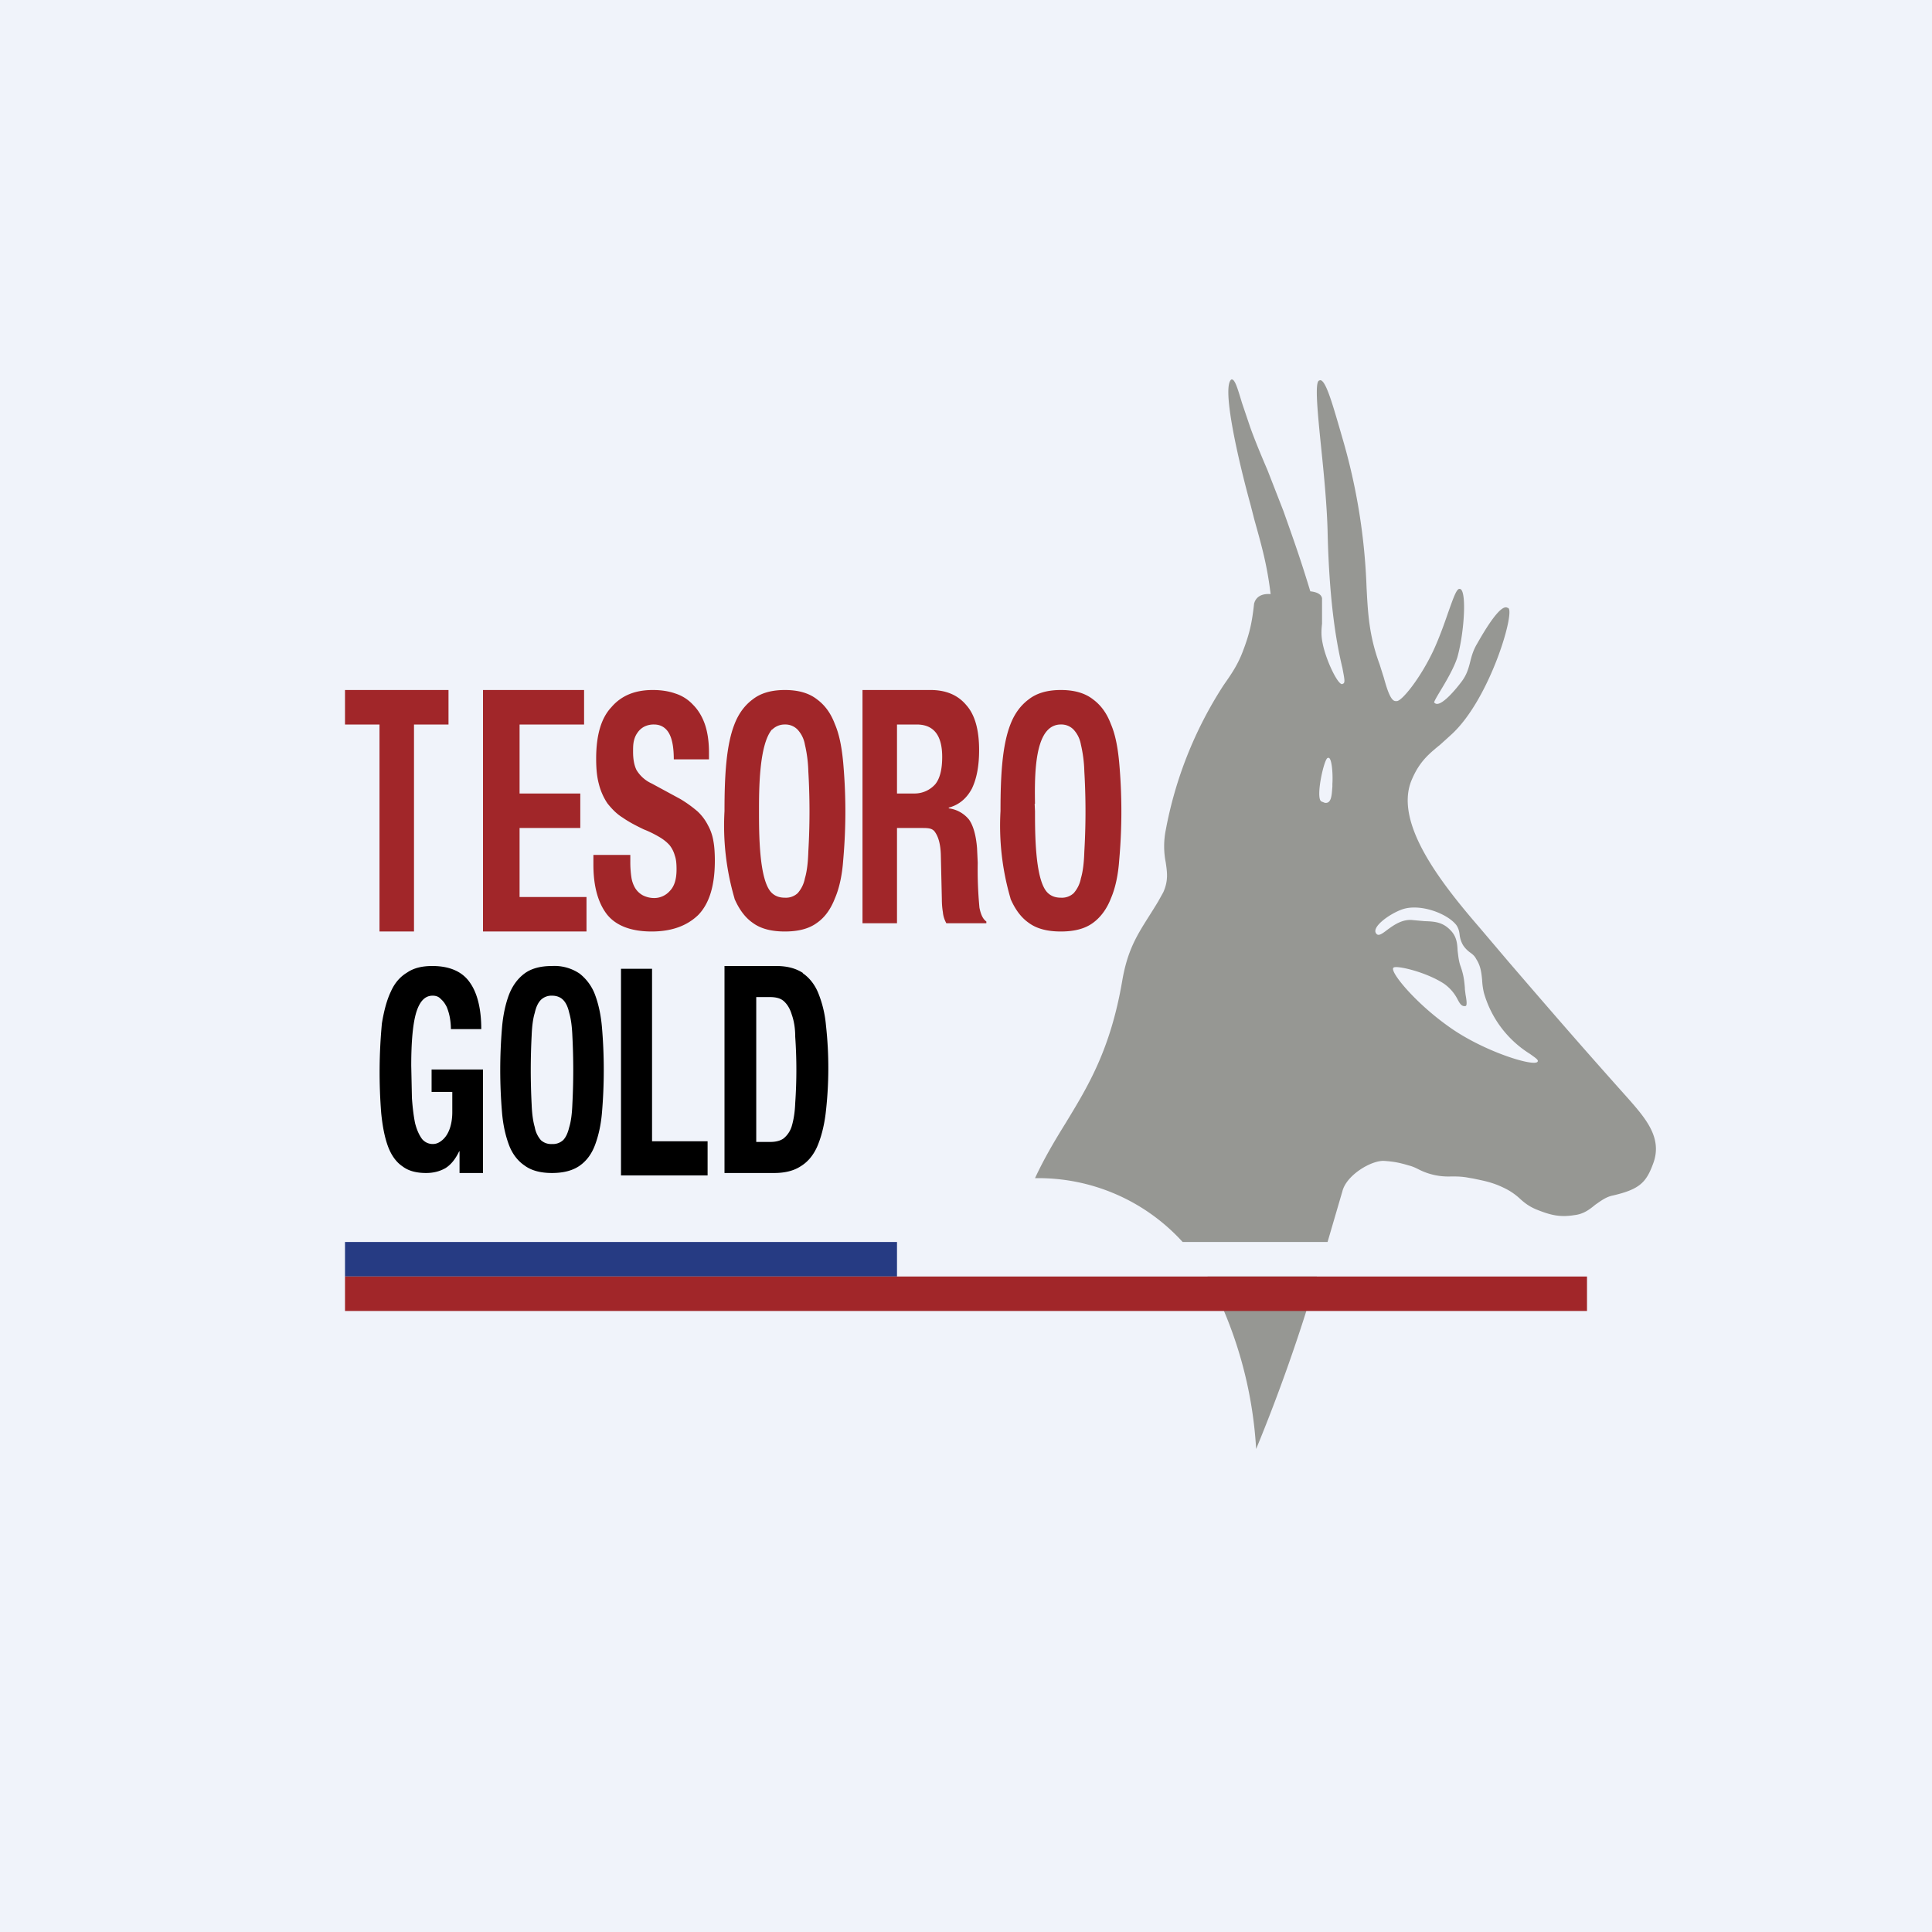
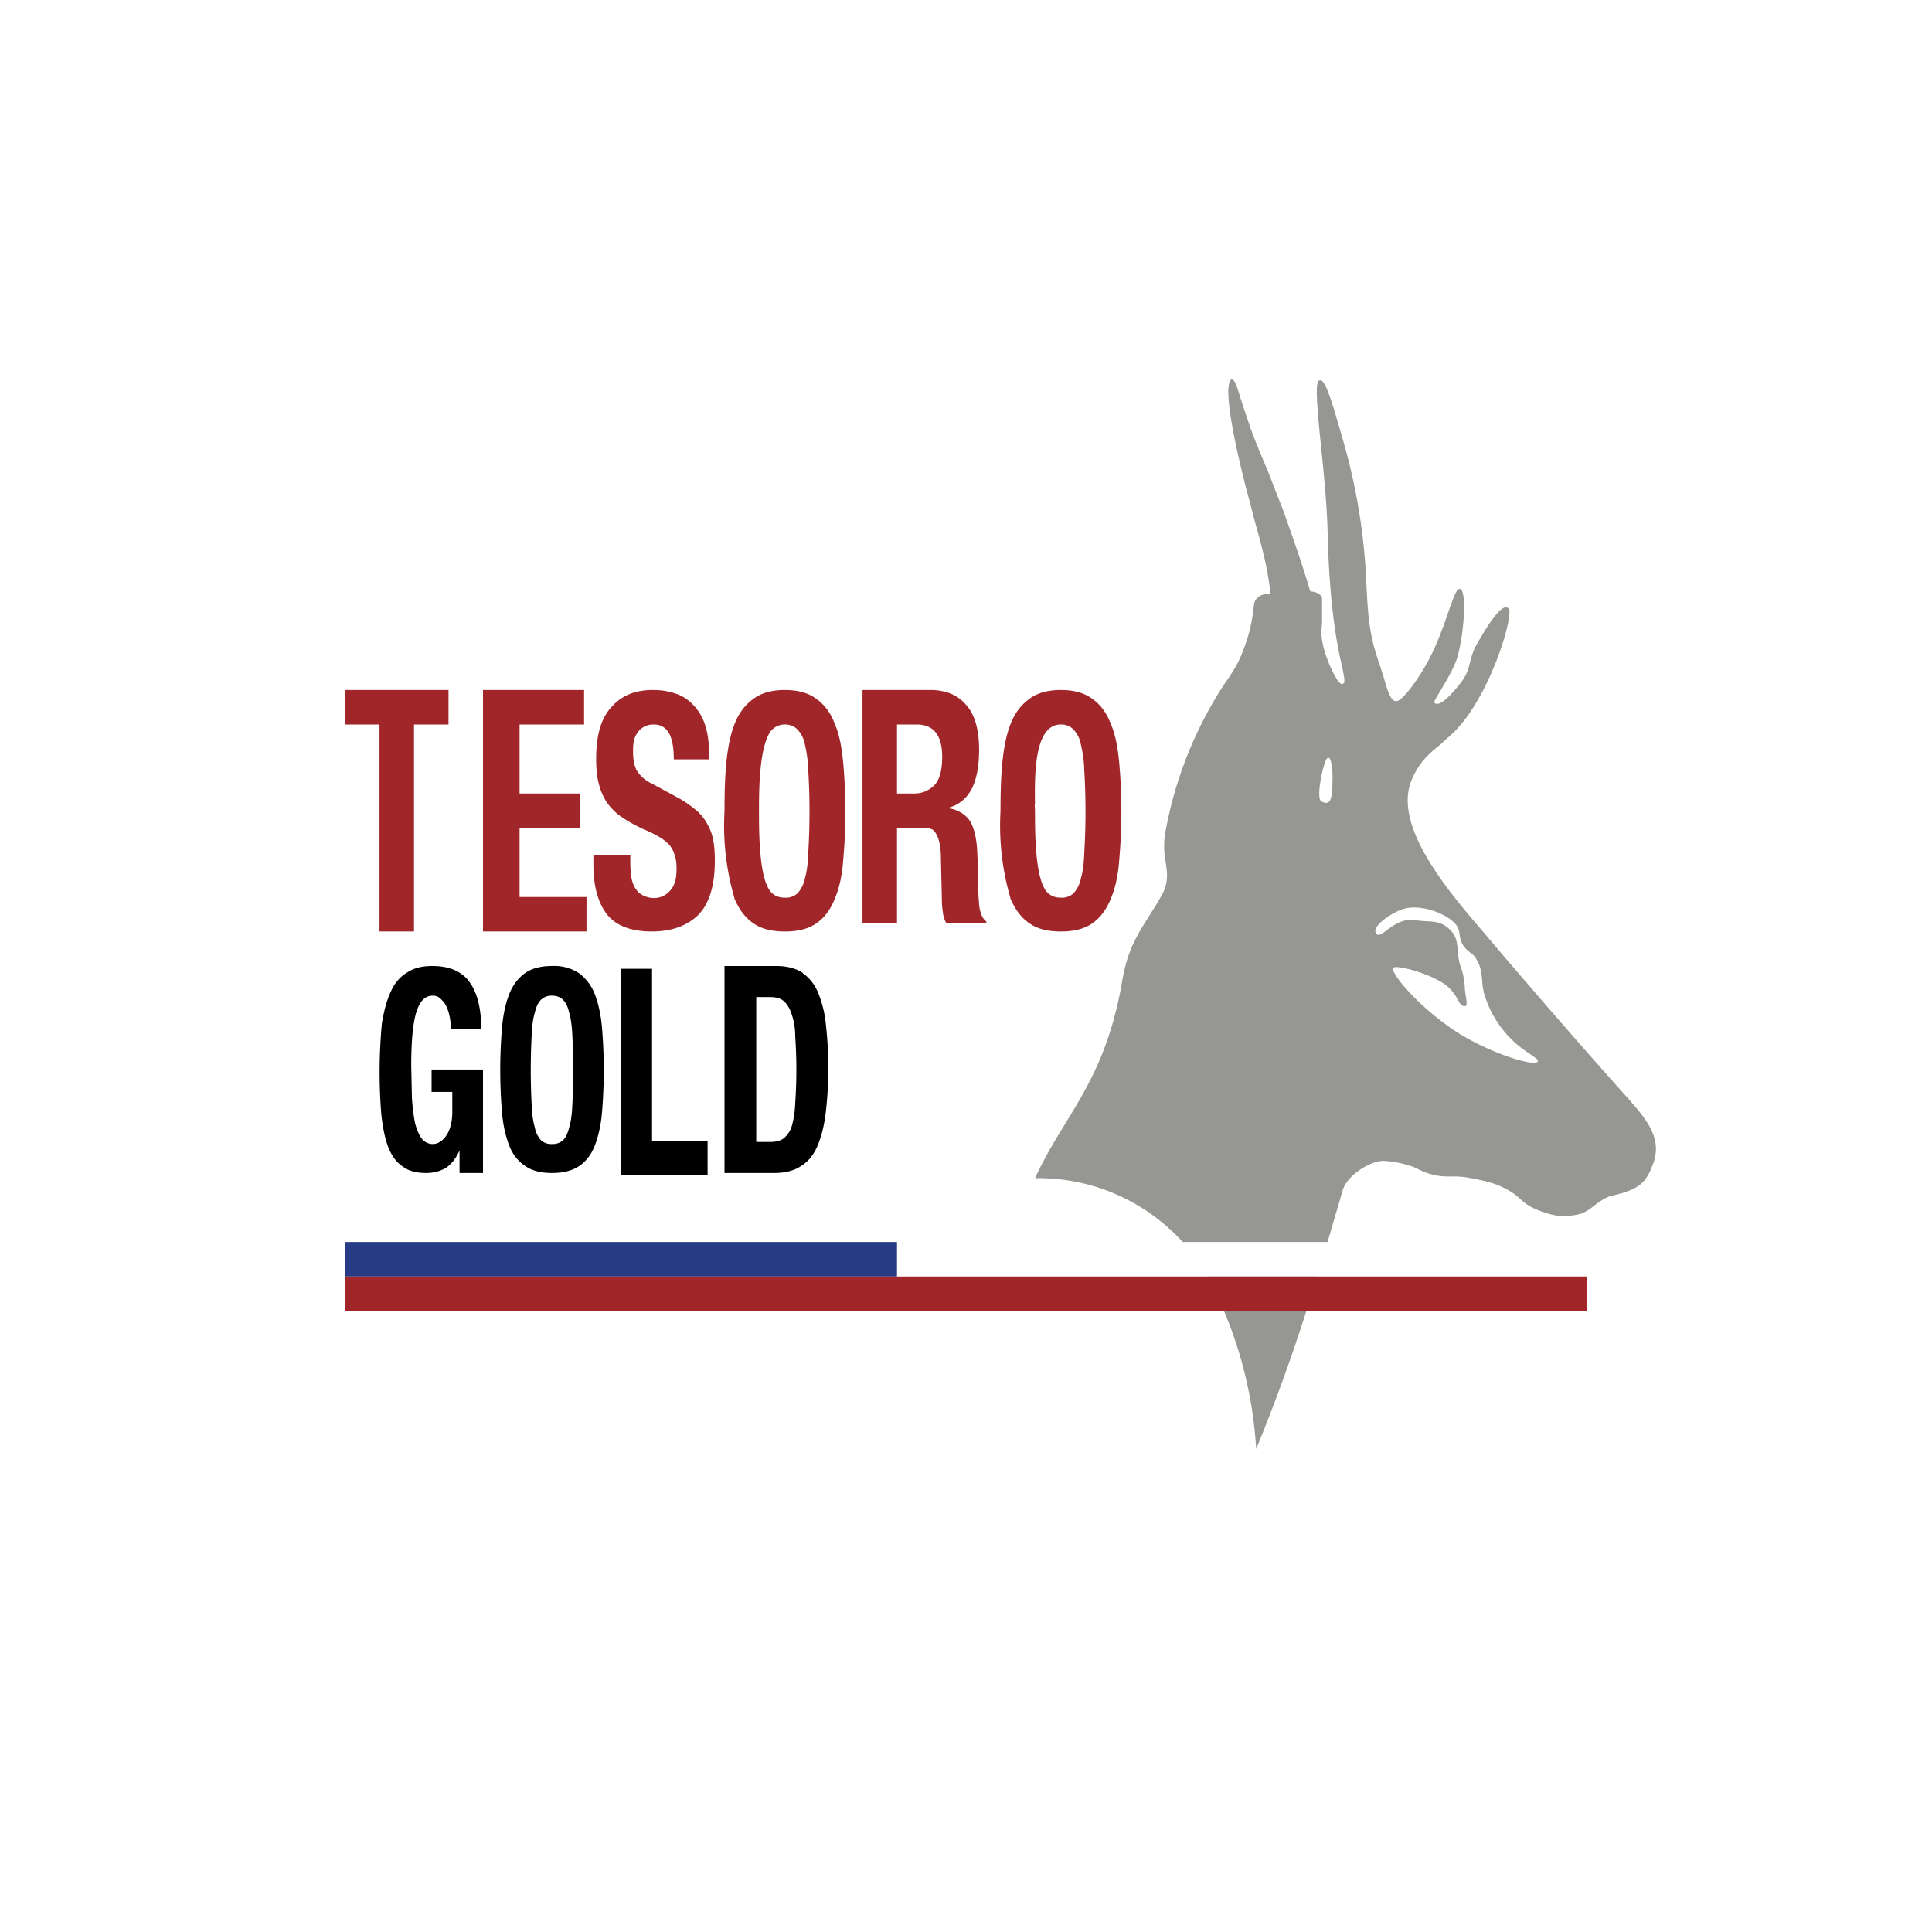
<svg xmlns="http://www.w3.org/2000/svg" width="56" height="56" viewBox="0 0 56 56">
-   <path fill="#F0F3FA" d="M0 0h56v56H0z" />
  <path d="M10 36h16v1H10v-1Z" fill="#263B83" />
  <path d="M41.97 29.74c1 .73 2.52 1.2 2.6 1.03.03-.05-.07-.11-.22-.22a3.08 3.08 0 0 1-1.34-1.78 2.03 2.03 0 0 1-.05-.37c-.02-.2-.04-.4-.17-.6-.05-.1-.12-.15-.19-.2a.8.8 0 0 1-.19-.2.76.76 0 0 1-.1-.29c-.01-.1-.03-.2-.1-.3-.27-.34-1.06-.63-1.57-.45-.37.13-.94.54-.73.72.06.05.16-.02.29-.12.19-.14.45-.33.76-.29l.33.03c.28.01.52.02.75.26.18.18.2.38.21.6.02.15.03.3.09.46.08.23.1.38.12.61v.04l.02.16c.03.16.05.32 0 .33-.11.02-.16-.06-.23-.19a1.24 1.24 0 0 0-.4-.46c-.54-.35-1.4-.54-1.46-.46-.12.1.6.99 1.58 1.69Zm-3.35-6.94v-.08c.02-.3-.02-.81-.13-.75-.1-.03-.37 1.16-.19 1.26l.1.04c.2.03.2-.24.22-.47Zm5.1 5.07c1.18 1.37 2.05 2.38 3.49 3.99.5.57.98 1.13.71 1.86-.2.55-.39.75-1.16.93-.21.04-.36.16-.52.27-.17.14-.34.27-.6.3-.43.07-.7 0-1.1-.16-.22-.09-.36-.2-.5-.33a1.82 1.82 0 0 0-.45-.3c-.33-.16-.56-.2-.89-.27l-.12-.02c-.2-.04-.36-.04-.52-.04a1.88 1.88 0 0 1-.93-.2c-.1-.05-.18-.09-.3-.12-.27-.08-.42-.11-.7-.13-.36-.03-1.1.4-1.22.88L38.48 36h-4.2A5.65 5.65 0 0 0 30 34.15c.28-.6.58-1.1.89-1.6.65-1.07 1.3-2.13 1.64-4.13.15-.87.42-1.3.76-1.84a21.2 21.2 0 0 0 .28-.45l.15-.27c.15-.34.11-.58.07-.86a2.4 2.4 0 0 1 0-.94 11.6 11.6 0 0 1 1.67-4.19c.2-.29.4-.56.56-.98.2-.52.27-.84.33-1.39.05-.2.22-.3.48-.28-.1-.82-.24-1.33-.47-2.15l-.11-.43c-.38-1.38-.84-3.43-.56-3.64.1-.03.18.25.31.68l.24.71c.14.39.32.82.5 1.24l.46 1.18c.33.93.5 1.41.78 2.33.2.02.32.09.34.2v.74c-.02.18-.03.35.02.58.1.5.47 1.26.58 1.16.08-.02.05-.14-.01-.46-.13-.55-.38-1.7-.43-4-.02-.7-.1-1.56-.18-2.33-.11-1.08-.2-1.98-.06-2 .16-.1.37.64.57 1.32l.15.52a17.57 17.57 0 0 1 .65 4.15c.04.75.07 1.4.38 2.24l.12.38c.1.36.21.71.36.68.13.05.7-.65 1.09-1.49.16-.35.3-.74.41-1.06.15-.42.25-.72.34-.7.21 0 .14 1.25-.07 1.99-.1.31-.33.7-.5.98-.12.2-.2.34-.16.33.14.16.55-.3.79-.62.15-.2.2-.39.25-.59.04-.16.09-.33.2-.51.26-.46.69-1.16.88-1.03.26-.01-.49 2.63-1.63 3.67l-.32.29c-.33.27-.6.49-.82 1-.55 1.23.8 2.97 1.95 4.3l.84.99ZM35 37a12.07 12.07 0 0 1 1.41 5 50.62 50.62 0 0 0 1.76-5h-3.17Z" fill="#969793" />
  <path d="M12.95 29.19c.04.1.07.2.09.31a2 2 0 0 1 .03.33h.88c0-.58-.11-1.04-.33-1.35-.22-.32-.59-.48-1.09-.48-.3 0-.54.06-.73.19-.2.12-.36.3-.47.55-.12.25-.2.56-.26.92a15.11 15.11 0 0 0-.02 2.61c.04.39.1.7.2.97.1.26.24.45.42.57.17.13.4.19.68.19.22 0 .4-.05.56-.14.16-.1.29-.26.4-.49h.01V34H14v-3h-1.49v.65h.6v.59c0 .3-.08.7-.38.87a.37.37 0 0 1-.18.05.4.4 0 0 1-.32-.15c-.08-.11-.15-.26-.2-.46-.04-.2-.07-.44-.09-.72l-.02-.94c0-.72.05-1.24.15-1.56.1-.31.25-.47.47-.47.1 0 .18.03.24.1.07.06.12.13.17.23Zm2.55 3.48c-.05-.17-.08-.39-.09-.66a19.35 19.35 0 0 1 0-1.99c.01-.27.04-.5.09-.66.04-.18.1-.3.18-.38a.44.44 0 0 1 .32-.12c.13 0 .24.04.32.12.08.08.14.2.18.38.05.17.08.4.09.66a19.1 19.1 0 0 1 0 1.99c-.01.27-.04.5-.09.66-.04.17-.1.3-.18.38a.44.44 0 0 1-.32.11.44.44 0 0 1-.32-.11.78.78 0 0 1-.18-.38Zm-.75-3.83c-.1.27-.17.59-.2.96a14.68 14.68 0 0 0 0 2.43c.03.37.1.68.2.95.1.27.26.47.45.6.2.15.47.22.8.22.33 0 .6-.07.8-.21.2-.14.35-.34.45-.61.1-.27.17-.58.2-.95a14.64 14.64 0 0 0 0-2.43c-.03-.37-.1-.69-.2-.96a1.4 1.4 0 0 0-.45-.62A1.3 1.3 0 0 0 16 28c-.33 0-.6.07-.8.22-.2.15-.35.36-.45.62Zm3.25-.76h.9v5h1.61v.99H18v-5.99ZM22.71 33c-.1.07-.23.1-.39.1h-.4v-4.2h.38c.18 0 .32.03.42.12.1.09.18.22.23.39.06.17.1.38.1.64a13.94 13.94 0 0 1 0 1.92c-.01.28-.05.5-.1.67a.73.73 0 0 1-.24.36Zm.56-4.8c-.2-.13-.45-.2-.77-.2H21v6h1.44c.3 0 .56-.06.76-.19.2-.12.36-.3.48-.56.11-.25.2-.57.25-.96a11.25 11.25 0 0 0 .01-2.58 3.24 3.24 0 0 0-.22-.92c-.1-.25-.26-.45-.45-.58Z" />
  <path d="M10 20h3v1h-1v6h-1v-6h-1v-1Zm4 0h2.93v1h-1.87v2h1.76v1h-1.76v2H17v1h-3v-7Zm4.27 4.78H17.2v.28c0 .62.13 1.1.39 1.44.26.33.7.5 1.3.5.57 0 1.02-.16 1.35-.48.32-.33.48-.85.48-1.57 0-.2-.01-.4-.04-.56a1.42 1.42 0 0 0-.16-.47 1.44 1.44 0 0 0-.3-.4c-.14-.12-.3-.24-.5-.36l-.83-.45a.99.99 0 0 1-.44-.39c-.07-.14-.1-.32-.1-.53 0-.1 0-.2.02-.3.02-.09.05-.17.1-.24a.54.54 0 0 1 .19-.18.6.6 0 0 1 .3-.07c.2 0 .35.1.44.27.09.17.13.42.13.74h1.02v-.2c0-.31-.04-.59-.12-.82-.08-.23-.2-.42-.34-.56a1.19 1.19 0 0 0-.52-.33c-.2-.07-.42-.1-.65-.1-.51 0-.91.16-1.2.5-.3.32-.44.82-.44 1.49 0 .28.02.52.08.74.05.2.14.4.25.56.12.15.26.3.44.41.17.12.38.23.61.34.18.07.33.15.45.22s.22.15.3.24c.07.09.12.19.15.3.04.11.05.24.05.4 0 .28-.06.49-.2.63a.6.6 0 0 1-.44.2.73.73 0 0 1-.34-.08.6.6 0 0 1-.22-.21.86.86 0 0 1-.11-.32 2.96 2.96 0 0 1-.03-.44v-.2Zm3.02 1.26a7.51 7.51 0 0 1-.29-2.53c0-1.03.05-1.91.29-2.52.12-.31.3-.55.53-.72.23-.18.54-.27.93-.27s.7.09.93.27c.23.17.4.4.52.72.13.3.2.68.24 1.11a15.92 15.92 0 0 1 0 2.84c-.03.42-.11.8-.24 1.1-.12.31-.29.55-.52.71-.23.17-.54.25-.93.25s-.7-.08-.93-.25c-.23-.16-.4-.4-.53-.7Zm1.09-4.9c-.38.44-.38 1.76-.38 2.37 0 .65 0 2.04.38 2.38.1.09.22.13.37.13a.5.5 0 0 0 .37-.13.9.9 0 0 0 .21-.43c.06-.2.09-.46.1-.78a19.9 19.9 0 0 0 0-2.32 3.85 3.85 0 0 0-.1-.78.85.85 0 0 0-.21-.43.49.49 0 0 0-.37-.15.51.51 0 0 0-.37.15ZM26 23v-2h.57c.5 0 .74.32.74.94 0 .37-.07.63-.2.79a.8.8 0 0 1-.6.27H26Zm-1-3v6.76h1V24h.71c.19 0 .32 0 .4.13.1.15.15.36.16.63l.03 1.3c0 .13.01.26.03.38.01.12.05.23.1.32h1.16v-.05c-.1-.07-.16-.2-.2-.4a11.61 11.61 0 0 1-.05-1.3l-.02-.43c-.03-.37-.11-.65-.23-.82a.9.9 0 0 0-.59-.33v-.02c.3-.08.52-.27.67-.55.14-.29.21-.66.21-1.12 0-.58-.12-1.02-.37-1.3-.25-.3-.6-.44-1.04-.44H25Zm4.29 6.04a7.51 7.51 0 0 1-.29-2.53c0-1.03.05-1.91.29-2.52.12-.31.3-.55.53-.72.23-.18.54-.27.93-.27s.7.09.93.27c.23.17.4.4.52.72.13.3.2.68.24 1.11a15.92 15.92 0 0 1 0 2.84c-.03.42-.11.8-.24 1.1-.12.31-.3.55-.52.71-.23.17-.54.25-.93.25s-.7-.08-.93-.25c-.23-.16-.4-.4-.53-.7Zm.7-2.74.01.21c0 .65 0 2.04.38 2.38.1.09.22.13.37.13a.5.5 0 0 0 .37-.13.9.9 0 0 0 .21-.43c.06-.2.09-.46.1-.78a20 20 0 0 0 0-2.32 3.85 3.85 0 0 0-.1-.78.85.85 0 0 0-.21-.43.49.49 0 0 0-.37-.15.51.51 0 0 0-.37.15c-.4.39-.39 1.48-.38 2.15ZM10 38h36v-1H10v1Z" fill="#A12629" />
</svg>